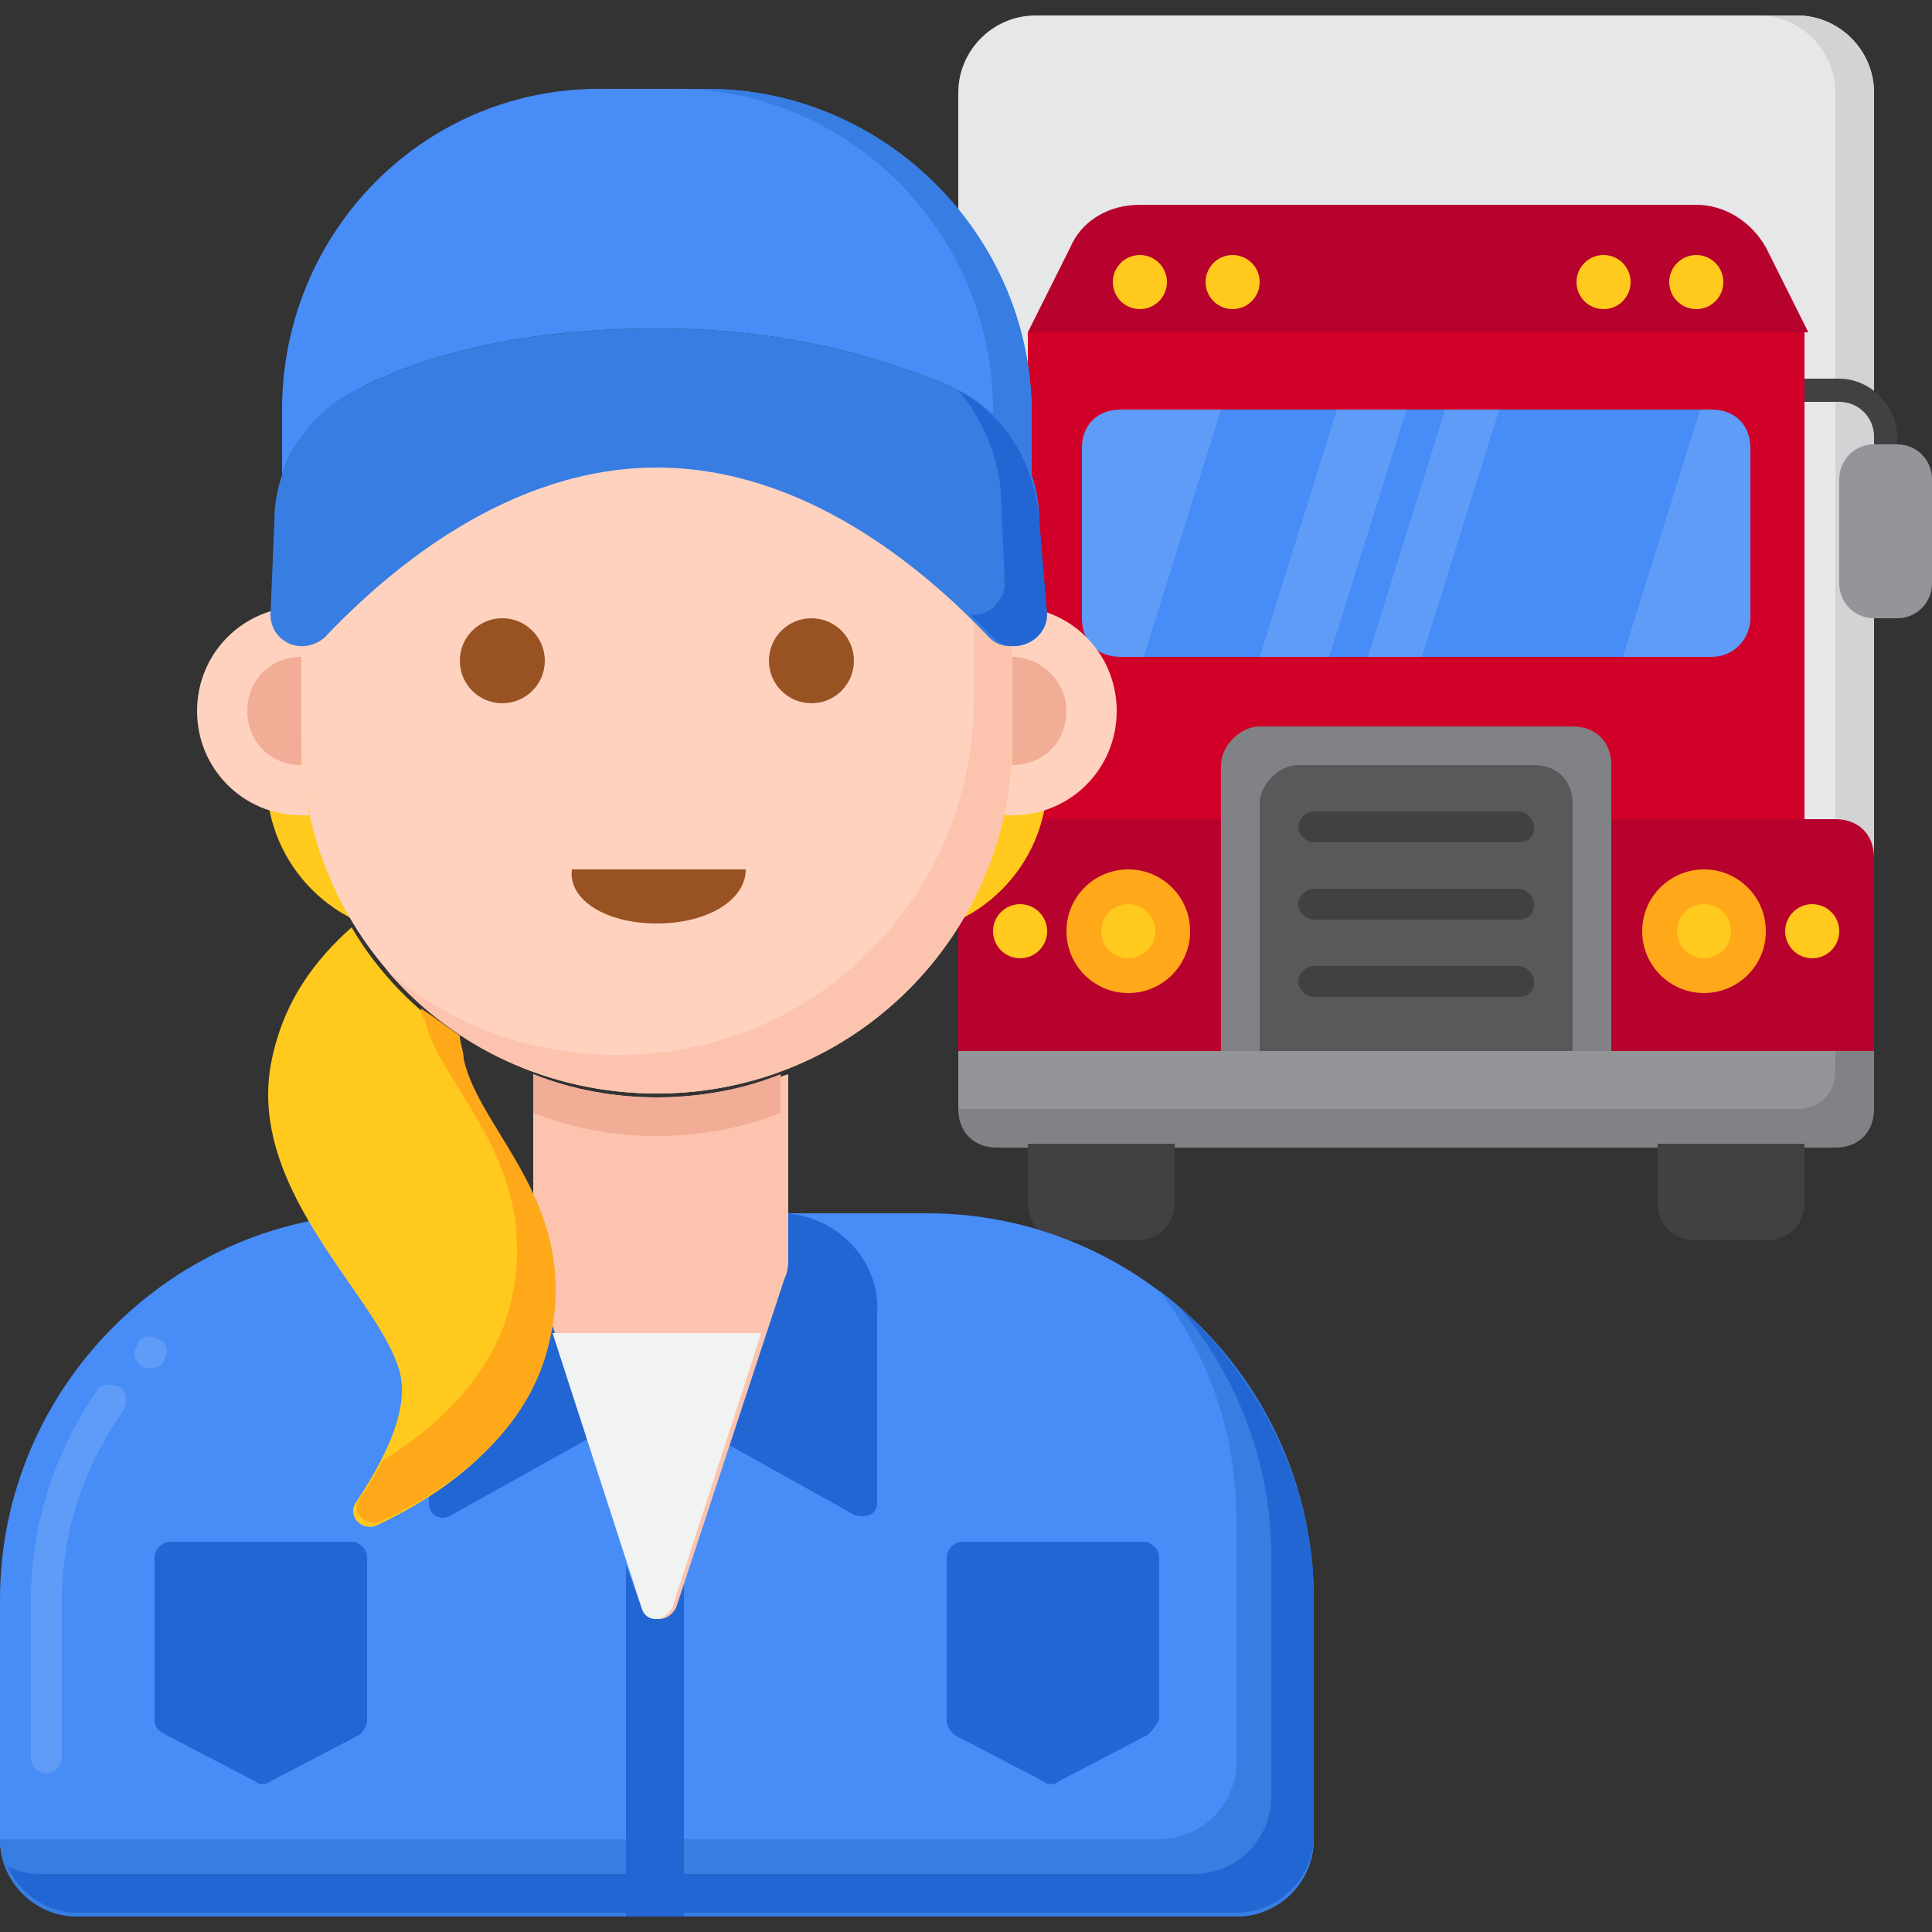
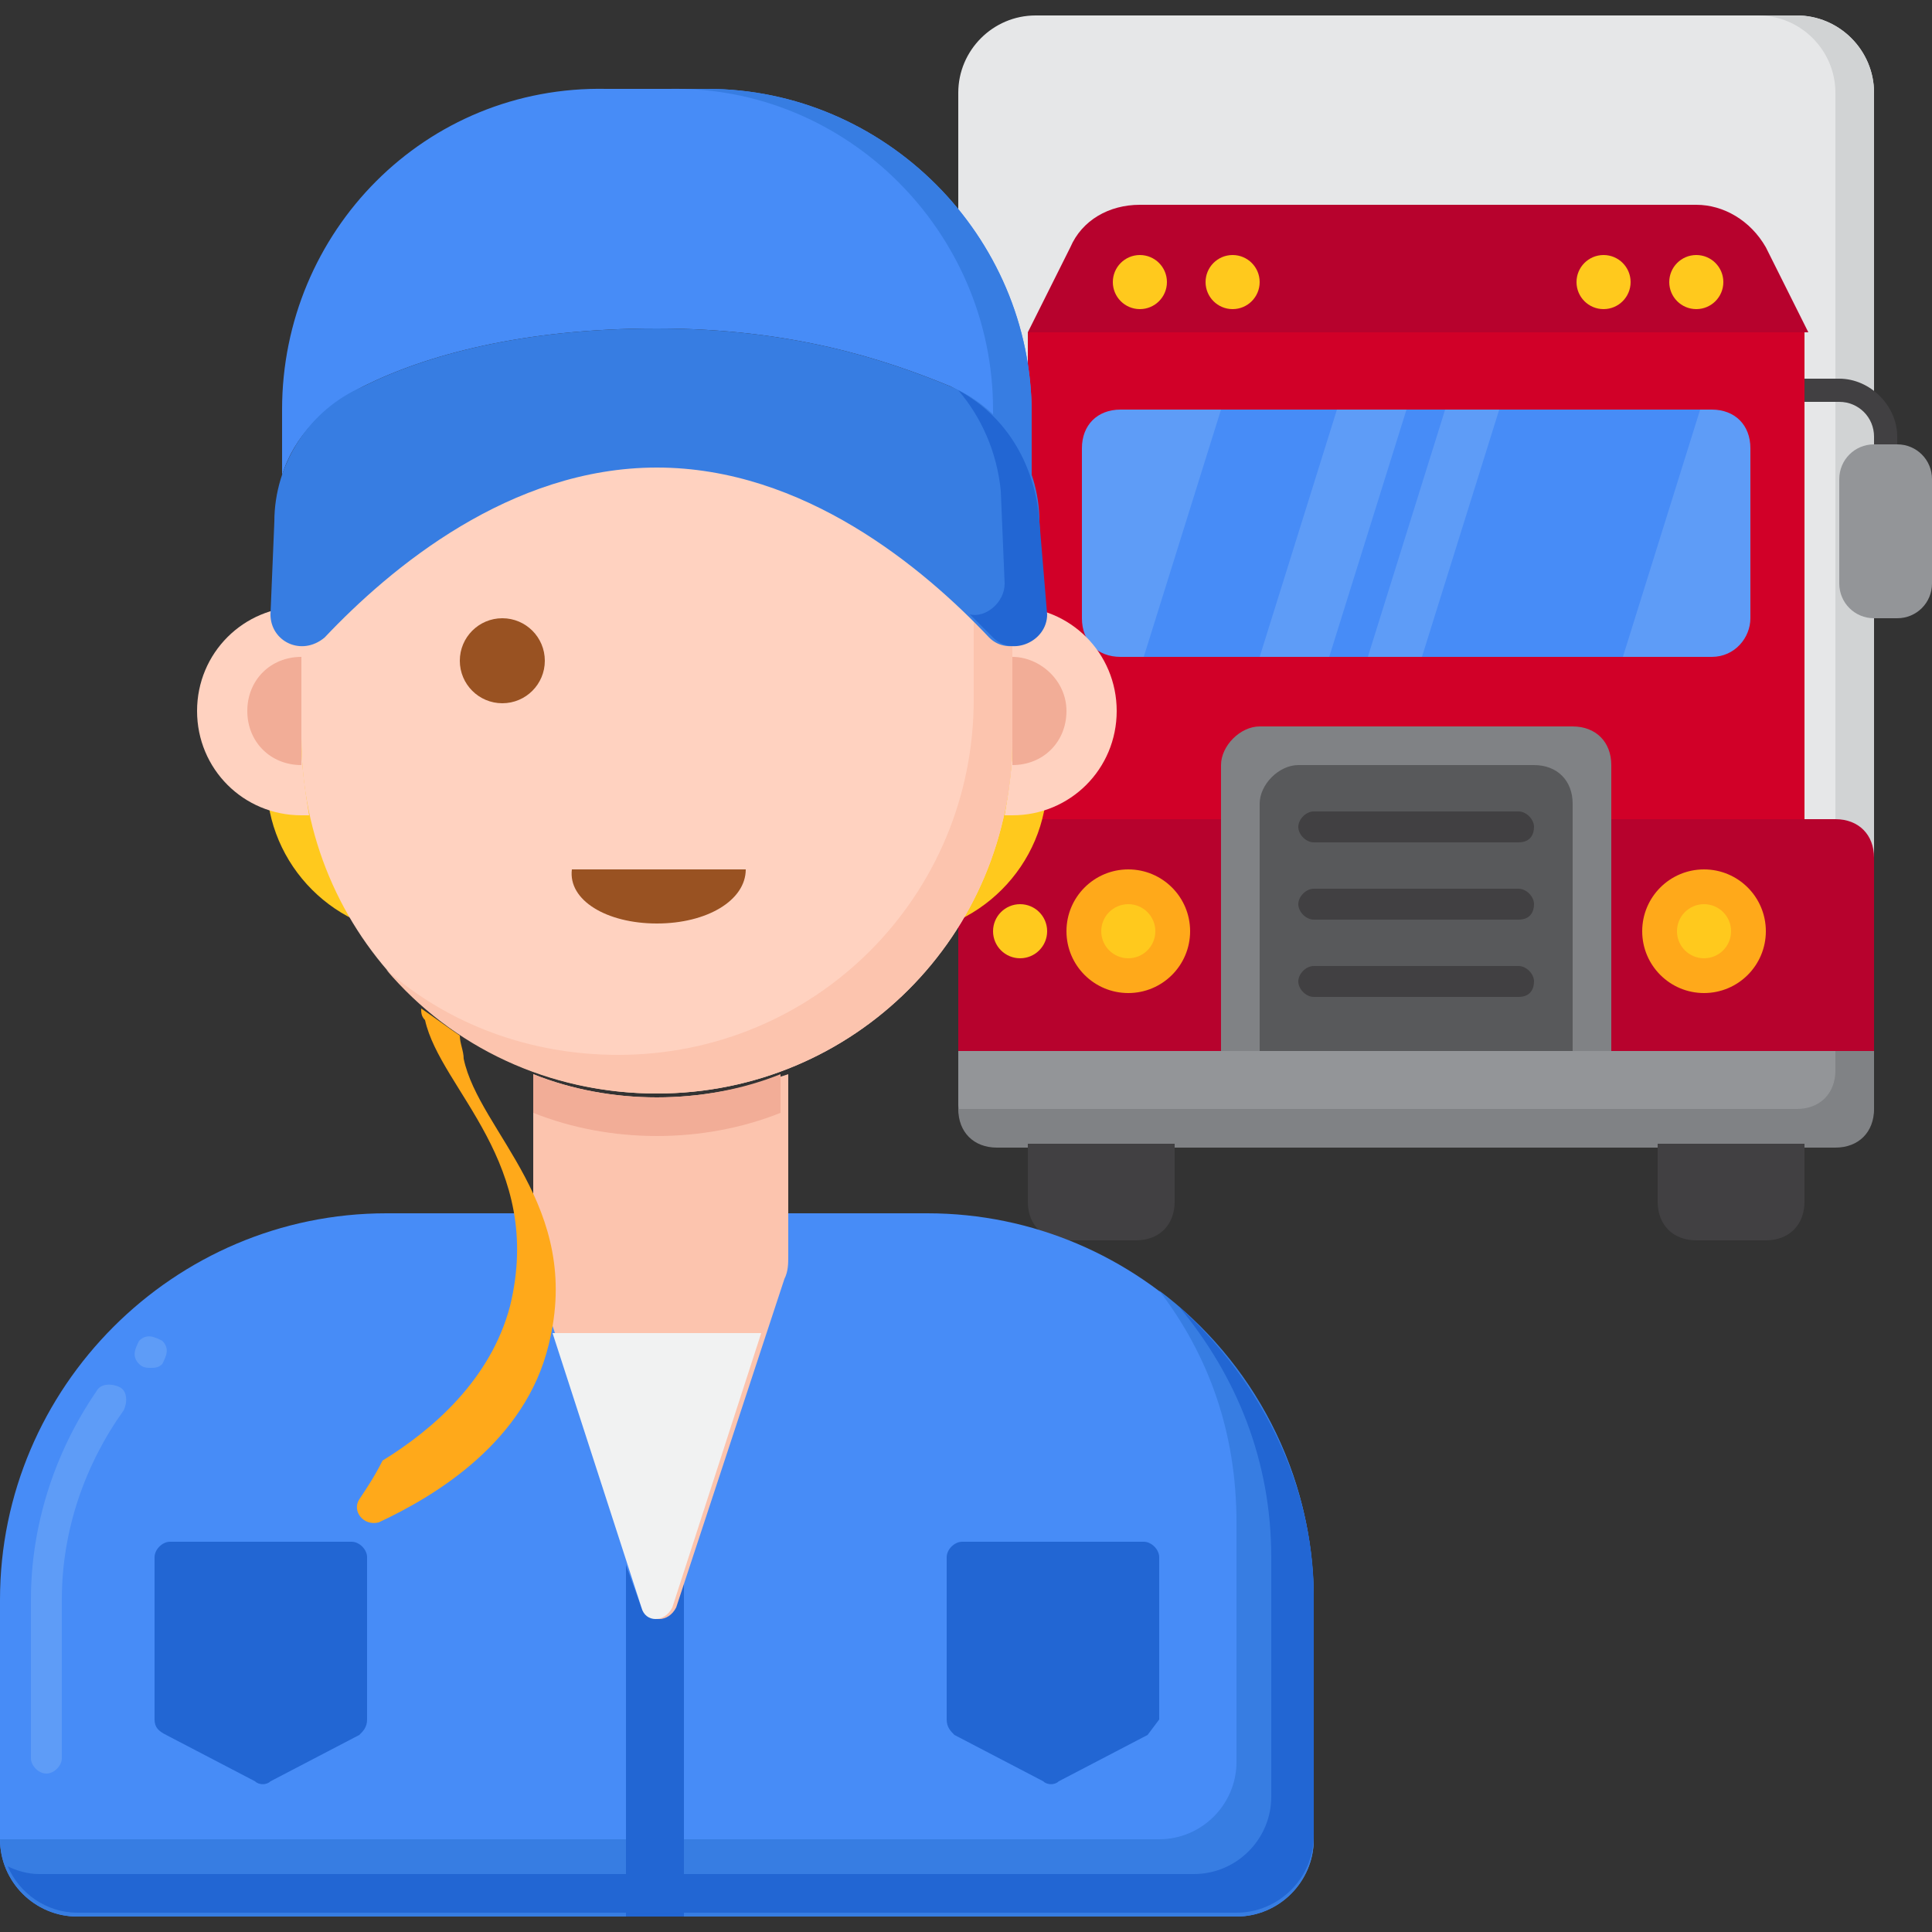
<svg xmlns="http://www.w3.org/2000/svg" version="1.1" id="Layer_1" x="0px" y="0px" width="50px" height="50px" viewBox="0 0 50 50" style="enable-background:new 0 0 50 50;" xml:space="preserve">
  <rect x="0" y="0" width="50" height="50" fill="#333333" stroke="none" />
  <style type="text/css">
	.st0{fill:#E6E7E8;}
	.st1{fill:#D1D3D4;}
	.st2{fill:#414042;}
	.st3{fill:#939598;}
	.st4{fill:#D10028;}
	.st5{fill:#B7022D;}
	.st6{fill:#FFC91D;}
	.st7{fill:#808285;}
	.st8{fill:#58595B;}
	.st9{fill:#5E9CF7;}
	.st10{fill:#478CF7;}
	.st11{fill:#FFA91A;}
	.st12{fill:#6D2E03;}
	.st13{fill:#377DE2;}
	.st14{fill:#2266D3;}
	.st15{fill:#FFD2C0;}
	.st16{fill:#F2AD97;}
	.st17{fill:#FCC4AE;}
	.st18{fill:#F1F2F2;}
	.st19{fill:#995222;}
</style>
  <g>
    <g>
      <g>
        <g>
          <g>
            <path class="st0" d="M48.5,23.2H24.8V2.4c0-1.1,0.9-2,2-2h19.7c1.1,0,2,0.9,2,2V23.2z" />
          </g>
        </g>
        <g>
          <g>
            <path class="st1" d="M46.5,0.4h-1c1.1,0,2,0.9,2,2v20.8h1V2.4C48.5,1.3,47.6,0.4,46.5,0.4z" />
          </g>
        </g>
        <g>
          <g>
            <g>
              <path class="st2" d="M48.8,12.2c-0.2,0-0.3-0.1-0.3-0.3v-0.6c0-0.5-0.4-0.9-0.9-0.9h-1.3c-0.2,0-0.3-0.1-0.3-0.3        s0.1-0.3,0.3-0.3h1.3c0.8,0,1.5,0.7,1.5,1.5v0.6C49.1,12.1,49,12.2,48.8,12.2z" />
            </g>
          </g>
          <g>
            <g>
              <path class="st3" d="M49.1,16h-0.6c-0.5,0-0.9-0.4-0.9-0.9v-2.7c0-0.5,0.4-0.9,0.9-0.9h0.6c0.5,0,0.9,0.4,0.9,0.9v2.7        C50,15.6,49.6,16,49.1,16z" />
            </g>
          </g>
        </g>
        <g>
          <g>
            <g>
              <path class="st2" d="M24.5,12.2c-0.2,0-0.3-0.1-0.3-0.3v-0.6c0-0.8,0.7-1.5,1.5-1.5H27c0.2,0,0.3,0.1,0.3,0.3        s-0.1,0.3-0.3,0.3h-1.3c-0.5,0-0.9,0.4-0.9,0.9v0.6C24.8,12.1,24.7,12.2,24.5,12.2z" />
            </g>
          </g>
          <g>
            <g>
              <path class="st3" d="M24.2,16h0.6c0.5,0,0.9-0.4,0.9-0.9v-2.7c0-0.5-0.4-0.9-0.9-0.9h-0.6c-0.5,0-0.9,0.4-0.9,0.9v2.7        C23.3,15.6,23.7,16,24.2,16L24.2,16z" />
            </g>
          </g>
        </g>
        <g>
          <g>
            <path class="st4" d="M26.6,8.6h20.1v12.6H26.6V8.6z" />
          </g>
        </g>
        <g>
          <g>
            <path class="st5" d="M45.7,6.4l1.1,2.2H26.6l1.1-2.2c0.3-0.7,1-1.1,1.8-1.1h14.4C44.6,5.3,45.3,5.7,45.7,6.4L45.7,6.4z" />
          </g>
        </g>
        <g>
          <g>
            <g>
              <g>
                <circle class="st6" cx="29.5" cy="7.3" r="0.7" />
              </g>
            </g>
            <g>
              <g>
                <circle class="st6" cx="31.9" cy="7.3" r="0.7" />
              </g>
            </g>
          </g>
          <g>
            <g>
              <g>
                <circle class="st6" cx="41.5" cy="7.3" r="0.7" />
              </g>
            </g>
            <g>
              <g>
                <circle class="st6" cx="43.9" cy="7.3" r="0.7" />
              </g>
            </g>
          </g>
        </g>
        <g>
          <g>
            <path class="st3" d="M47.5,29.6H25.8c-0.6,0-1-0.4-1-1v-1.5h23.7v1.5C48.5,29.2,48.1,29.6,47.5,29.6z" />
          </g>
        </g>
        <g>
          <g>
            <path class="st7" d="M47.5,27.2v0.5c0,0.6-0.4,1-1,1H24.8c0,0.6,0.4,1,1,1h21.7c0.6,0,1-0.4,1-1v-1.5H47.5z" />
          </g>
        </g>
        <g>
          <g>
            <path class="st5" d="M47.5,21.2H25.8c-0.6,0-1,0.4-1,1v5h23.7v-5C48.5,21.6,48.1,21.2,47.5,21.2z" />
          </g>
        </g>
        <g>
          <g>
            <g>
              <g>
                <path class="st7" d="M31.6,19.8v7.4h10.1v-7.4c0-0.6-0.4-1-1-1h-8.1C32.1,18.8,31.6,19.3,31.6,19.8z" />
              </g>
            </g>
          </g>
          <g>
            <g>
              <g>
                <path class="st8" d="M32.6,20.8v6.4h8.1v-6.4c0-0.6-0.4-1-1-1h-6.1C33.1,19.8,32.6,20.3,32.6,20.8z" />
              </g>
            </g>
          </g>
          <g>
            <g>
              <path class="st2" d="M39.3,21.8H34c-0.2,0-0.4-0.2-0.4-0.4S33.8,21,34,21h5.3c0.2,0,0.4,0.2,0.4,0.4S39.6,21.8,39.3,21.8z" />
            </g>
          </g>
          <g>
            <g>
              <path class="st2" d="M39.3,23.8H34c-0.2,0-0.4-0.2-0.4-0.4c0-0.2,0.2-0.4,0.4-0.4h5.3c0.2,0,0.4,0.2,0.4,0.4        C39.7,23.6,39.6,23.8,39.3,23.8z" />
            </g>
          </g>
          <g>
            <g>
              <path class="st2" d="M39.3,25.8H34c-0.2,0-0.4-0.2-0.4-0.4c0-0.2,0.2-0.4,0.4-0.4h5.3c0.2,0,0.4,0.2,0.4,0.4        C39.7,25.6,39.6,25.8,39.3,25.8z" />
            </g>
          </g>
        </g>
        <g>
          <g>
            <path class="st2" d="M26.6,29.6v1.5c0,0.6,0.4,1,1,1h1.8c0.6,0,1-0.4,1-1v-1.5H26.6z" />
          </g>
        </g>
        <g>
          <g>
            <path class="st2" d="M42.9,29.6v1.5c0,0.6,0.4,1,1,1h1.8c0.6,0,1-0.4,1-1v-1.5H42.9z" />
          </g>
        </g>
        <g>
          <g>
            <g>
              <path class="st9" d="M44.3,17H29c-0.6,0-1-0.4-1-1v-4.4c0-0.6,0.4-1,1-1h15.3c0.6,0,1,0.4,1,1V16C45.3,16.5,44.9,17,44.3,17        L44.3,17z" />
            </g>
          </g>
        </g>
        <g>
          <g>
            <g>
              <path class="st10" d="M32.6,17h-3l2-6.4h3L32.6,17z" />
            </g>
          </g>
        </g>
        <g>
          <g>
            <g>
              <path class="st10" d="M35.4,17h-1l2-6.4h1L35.4,17z" />
            </g>
          </g>
        </g>
        <g>
          <g>
            <g>
              <path class="st10" d="M42,17h-5.2l2-6.4H44L42,17z" />
            </g>
          </g>
        </g>
        <g>
          <g>
            <g>
              <circle class="st11" cx="29.2" cy="24.1" r="1.6" />
            </g>
          </g>
          <g>
            <g>
              <circle class="st6" cx="29.2" cy="24.1" r="0.7" />
            </g>
          </g>
          <g>
            <g>
              <circle class="st6" cx="26.4" cy="24.1" r="0.7" />
            </g>
          </g>
          <g>
            <g>
              <circle class="st11" cx="44.1" cy="24.1" r="1.6" />
            </g>
          </g>
          <g>
            <g>
              <circle class="st6" cx="44.1" cy="24.1" r="0.7" />
            </g>
          </g>
          <g>
            <g>
-               <circle class="st6" cx="46.9" cy="24.1" r="0.7" />
-             </g>
+               </g>
          </g>
        </g>
      </g>
    </g>
    <g>
      <g>
        <g>
          <g>
            <path class="st6" d="M6.9,18.1v2.1c0,2.2,1.8,4,4,4h12.2c2.2,0,4-1.8,4-4v-2.1H6.9z" />
          </g>
        </g>
      </g>
      <g>
        <g>
          <g>
            <path class="st12" d="M25.8,34.2h0.1C25.9,34.2,25.8,34.2,25.8,34.2L25.8,34.2z" />
          </g>
        </g>
      </g>
      <g>
        <g>
          <path class="st10" d="M32,49.6H2c-1.1,0-2-0.9-2-2v-6.2c0-5.5,4.5-10,10-10h14c5.5,0,10,4.5,10,10v6.2      C34,48.7,33.1,49.6,32,49.6z" />
        </g>
      </g>
      <g>
        <g>
          <path class="st13" d="M30,33.4c1.3,1.7,2,3.7,2,6v6.2c0,1.1-0.9,2-2,2H0c0,1.1,0.9,2,2,2h30c1.1,0,2-0.9,2-2v-6.2      C34,38.1,32.4,35.2,30,33.4z" />
        </g>
      </g>
      <g>
        <g>
          <path class="st14" d="M30.5,33.8c1.5,1.8,2.4,4,2.4,6.5v6.2c0,1.1-0.9,2-2,2H1c-0.3,0-0.6-0.1-0.8-0.2c0.3,0.7,1,1.2,1.8,1.2h30      c1.1,0,2-0.9,2-2v-6.2C34,38.4,32.6,35.7,30.5,33.8z" />
        </g>
      </g>
      <g>
        <g>
          <path class="st9" d="M1.2,45.9c-0.2,0-0.4-0.2-0.4-0.4v-4.1c0-1.9,0.6-3.8,1.7-5.4c0.1-0.2,0.4-0.2,0.6-0.1      c0.2,0.1,0.2,0.4,0.1,0.6c-1,1.4-1.6,3.1-1.6,4.9v4.1C1.6,45.7,1.4,45.9,1.2,45.9z M3.9,35.4c-0.1,0-0.2,0-0.3-0.1      c-0.2-0.2-0.1-0.4,0-0.6l0,0c0.2-0.2,0.4-0.1,0.6,0c0.2,0.2,0.1,0.4,0,0.6l0,0C4.1,35.4,4,35.4,3.9,35.4L3.9,35.4z" />
        </g>
      </g>
      <g>
        <g>
          <g>
            <g>
              <path class="st15" d="M26.2,15.7v3.5c0,0.7-0.1,1.3-0.2,1.9c0.1,0,0.1,0,0.2,0c1.5,0,2.7-1.2,2.7-2.7        C28.9,16.9,27.7,15.7,26.2,15.7L26.2,15.7z" />
            </g>
          </g>
          <g>
            <g>
              <path class="st16" d="M26.2,17v2.2c0,0.2,0,0.4,0,0.6c0,0,0,0,0,0c0.8,0,1.4-0.6,1.4-1.4C27.6,17.6,26.9,17,26.2,17z" />
            </g>
          </g>
        </g>
        <g>
          <g>
            <g>
              <path class="st15" d="M7.8,19.2v-3.5c-1.5,0-2.7,1.2-2.7,2.7s1.2,2.7,2.7,2.7c0.1,0,0.1,0,0.2,0C7.9,20.5,7.8,19.8,7.8,19.2        L7.8,19.2z" />
            </g>
          </g>
          <g>
            <g>
              <path class="st16" d="M7.8,19.2V17c-0.8,0-1.4,0.6-1.4,1.4s0.6,1.4,1.4,1.4c0,0,0,0,0,0C7.8,19.6,7.8,19.4,7.8,19.2z" />
            </g>
          </g>
        </g>
      </g>
      <g>
        <g>
          <g>
            <path class="st14" d="M17.4,41.6c-0.1,0.4-0.6,0.4-0.8,0l-0.4-1.1v9.1h1.5v-9.1L17.4,41.6z" />
          </g>
        </g>
        <g>
          <g>
            <g>
-               <path class="st14" d="M29.7,44.9l-2.3,1.2c-0.1,0.1-0.3,0.1-0.4,0l-2.3-1.2c-0.1-0.1-0.2-0.2-0.2-0.4v-4.2        c0-0.2,0.2-0.4,0.4-0.4h4.7c0.2,0,0.4,0.2,0.4,0.4v4.2C29.9,44.7,29.8,44.8,29.7,44.9L29.7,44.9z" />
+               <path class="st14" d="M29.7,44.9l-2.3,1.2c-0.1,0.1-0.3,0.1-0.4,0l-2.3-1.2c-0.1-0.1-0.2-0.2-0.2-0.4v-4.2        c0-0.2,0.2-0.4,0.4-0.4h4.7c0.2,0,0.4,0.2,0.4,0.4v4.2L29.7,44.9z" />
            </g>
          </g>
          <g>
            <g>
              <path class="st14" d="M9.3,44.9L7,46.1c-0.1,0.1-0.3,0.1-0.4,0l-2.3-1.2C4.1,44.8,4,44.7,4,44.5v-4.2c0-0.2,0.2-0.4,0.4-0.4        h4.7c0.2,0,0.4,0.2,0.4,0.4v4.2C9.5,44.7,9.4,44.8,9.3,44.9L9.3,44.9z" />
            </g>
          </g>
        </g>
        <g>
          <g>
-             <path class="st14" d="M20.2,31.4h-6.5c-1.4,0-2.6,1.2-2.6,2.6v4.9c0,0.3,0.3,0.5,0.6,0.3l5.2-2.9l5.2,2.9       c0.3,0.1,0.6,0,0.6-0.3V34C22.8,32.6,21.6,31.4,20.2,31.4L20.2,31.4z" />
-           </g>
+             </g>
        </g>
        <g>
          <g>
            <path class="st17" d="M17,28.4c-1.1,0-2.2-0.2-3.2-0.6v4.7c0,0.2,0,0.4,0.1,0.6l2.8,8.5c0.1,0.4,0.6,0.4,0.8,0l2.8-8.5       c0.1-0.2,0.1-0.4,0.1-0.6v-4.7C19.2,28.2,18.1,28.4,17,28.4z" />
          </g>
        </g>
        <g>
          <g>
            <path class="st18" d="M14.3,34.5l2.3,7.1c0.1,0.4,0.6,0.4,0.8,0l2.3-7.1L14.3,34.5z" />
          </g>
        </g>
      </g>
      <g>
        <g>
-           <path class="st6" d="M11.9,26.9c-1.1-0.7-2.1-1.7-2.8-2.9c-0.9,0.8-1.8,1.9-2.1,3.6c-0.6,3.6,3.5,6.5,3.4,8.4      c0,0.9-0.6,2-1.2,2.9c-0.2,0.3,0.1,0.7,0.5,0.6c1.5-0.7,3.8-2.1,4.4-4.6c0.9-3.7-1.8-5.6-2.2-7.4C12,27.2,11.9,27,11.9,26.9z" />
-         </g>
+           </g>
      </g>
      <g>
        <g>
          <g>
            <path class="st11" d="M12,27.4c0-0.2-0.1-0.4-0.1-0.6c-0.3-0.2-0.7-0.5-1-0.7c0,0.1,0,0.2,0.1,0.3c0.4,1.8,3.1,3.7,2.2,7.4       c-0.5,1.9-2,3.2-3.3,4c-0.2,0.4-0.4,0.7-0.6,1c-0.2,0.3,0.1,0.7,0.5,0.6c1.5-0.7,3.8-2.1,4.4-4.6C15.1,31.2,12.4,29.3,12,27.4       L12,27.4z" />
          </g>
        </g>
      </g>
      <g>
        <g>
          <path class="st15" d="M7.8,11.7v7.4c0,5.1,4.1,9.2,9.2,9.2s9.2-4.1,9.2-9.2v-7.4L7.8,11.7z" />
        </g>
      </g>
      <g>
        <g>
          <path class="st17" d="M25.2,11.7v6.4c0,5.1-4.1,9.2-9.2,9.2c-2.3,0-4.4-0.8-6-2.2c1.7,2,4.2,3.2,7,3.2c5.1,0,9.2-4.1,9.2-9.2      v-7.4L25.2,11.7z" />
        </g>
      </g>
      <g>
        <g>
          <path class="st16" d="M17,28.4c-1.1,0-2.2-0.2-3.2-0.6v1c1,0.4,2.1,0.6,3.2,0.6c1.1,0,2.2-0.2,3.2-0.6v-1      C19.2,28.2,18.1,28.4,17,28.4z" />
        </g>
      </g>
      <g>
        <g>
-           <circle class="st19" cx="21" cy="17.1" r="1.1" />
-         </g>
+           </g>
      </g>
      <g>
        <g>
          <path class="st10" d="M9.4,10C11,9.2,13.5,8.5,17,8.5s5.9,0.8,7.6,1.5c1,0.5,1.8,1.3,2.1,2.4v-1.7c0-4.6-3.8-8.4-8.4-8.4h-2.6      C11,2.2,7.3,6,7.3,10.6v1.7C7.6,11.3,8.4,10.5,9.4,10L9.4,10z" />
        </g>
      </g>
      <g>
        <g>
          <g>
            <path class="st13" d="M16,11.2l-8.7,2.4v0.3l9.2-2.5L16,11.2z" />
          </g>
        </g>
        <g>
          <g>
            <path class="st13" d="M25.7,10.6v0.2c0.5,0.4,0.8,1,1,1.6v-1.7c0-4.6-3.8-8.4-8.4-8.4h-1C21.9,2.2,25.7,6,25.7,10.6z" />
          </g>
        </g>
      </g>
      <g>
        <g>
          <path class="st13" d="M27,15.9c0,0.7-0.9,1.1-1.4,0.6c-1.7-1.8-4.8-4.4-8.6-4.4s-6.9,2.6-8.6,4.4C7.8,17,7,16.6,7,15.9l0.1-2.4      C7.1,12,8,10.6,9.4,10C11,9.2,13.5,8.5,17,8.5s5.9,0.8,7.6,1.5c1.4,0.6,2.3,2,2.3,3.5L27,15.9z" />
        </g>
      </g>
      <g>
        <g>
          <g>
            <path class="st14" d="M26.9,13.5c-0.1-1.4-0.8-2.7-2.1-3.4c0.6,0.7,1,1.6,1.1,2.6l0.1,2.4c0,0.5-0.5,0.9-0.9,0.8       c0.2,0.2,0.4,0.4,0.6,0.6c0.5,0.5,1.4,0.1,1.4-0.6L26.9,13.5z" />
          </g>
        </g>
      </g>
      <g>
        <g>
          <circle class="st19" cx="13" cy="17.1" r="1.1" />
        </g>
      </g>
      <g>
        <g>
          <path class="st19" d="M17,23.9c1.3,0,2.3-0.6,2.3-1.4h-4.5C14.7,23.3,15.7,23.9,17,23.9z" />
        </g>
      </g>
    </g>
  </g>
</svg>